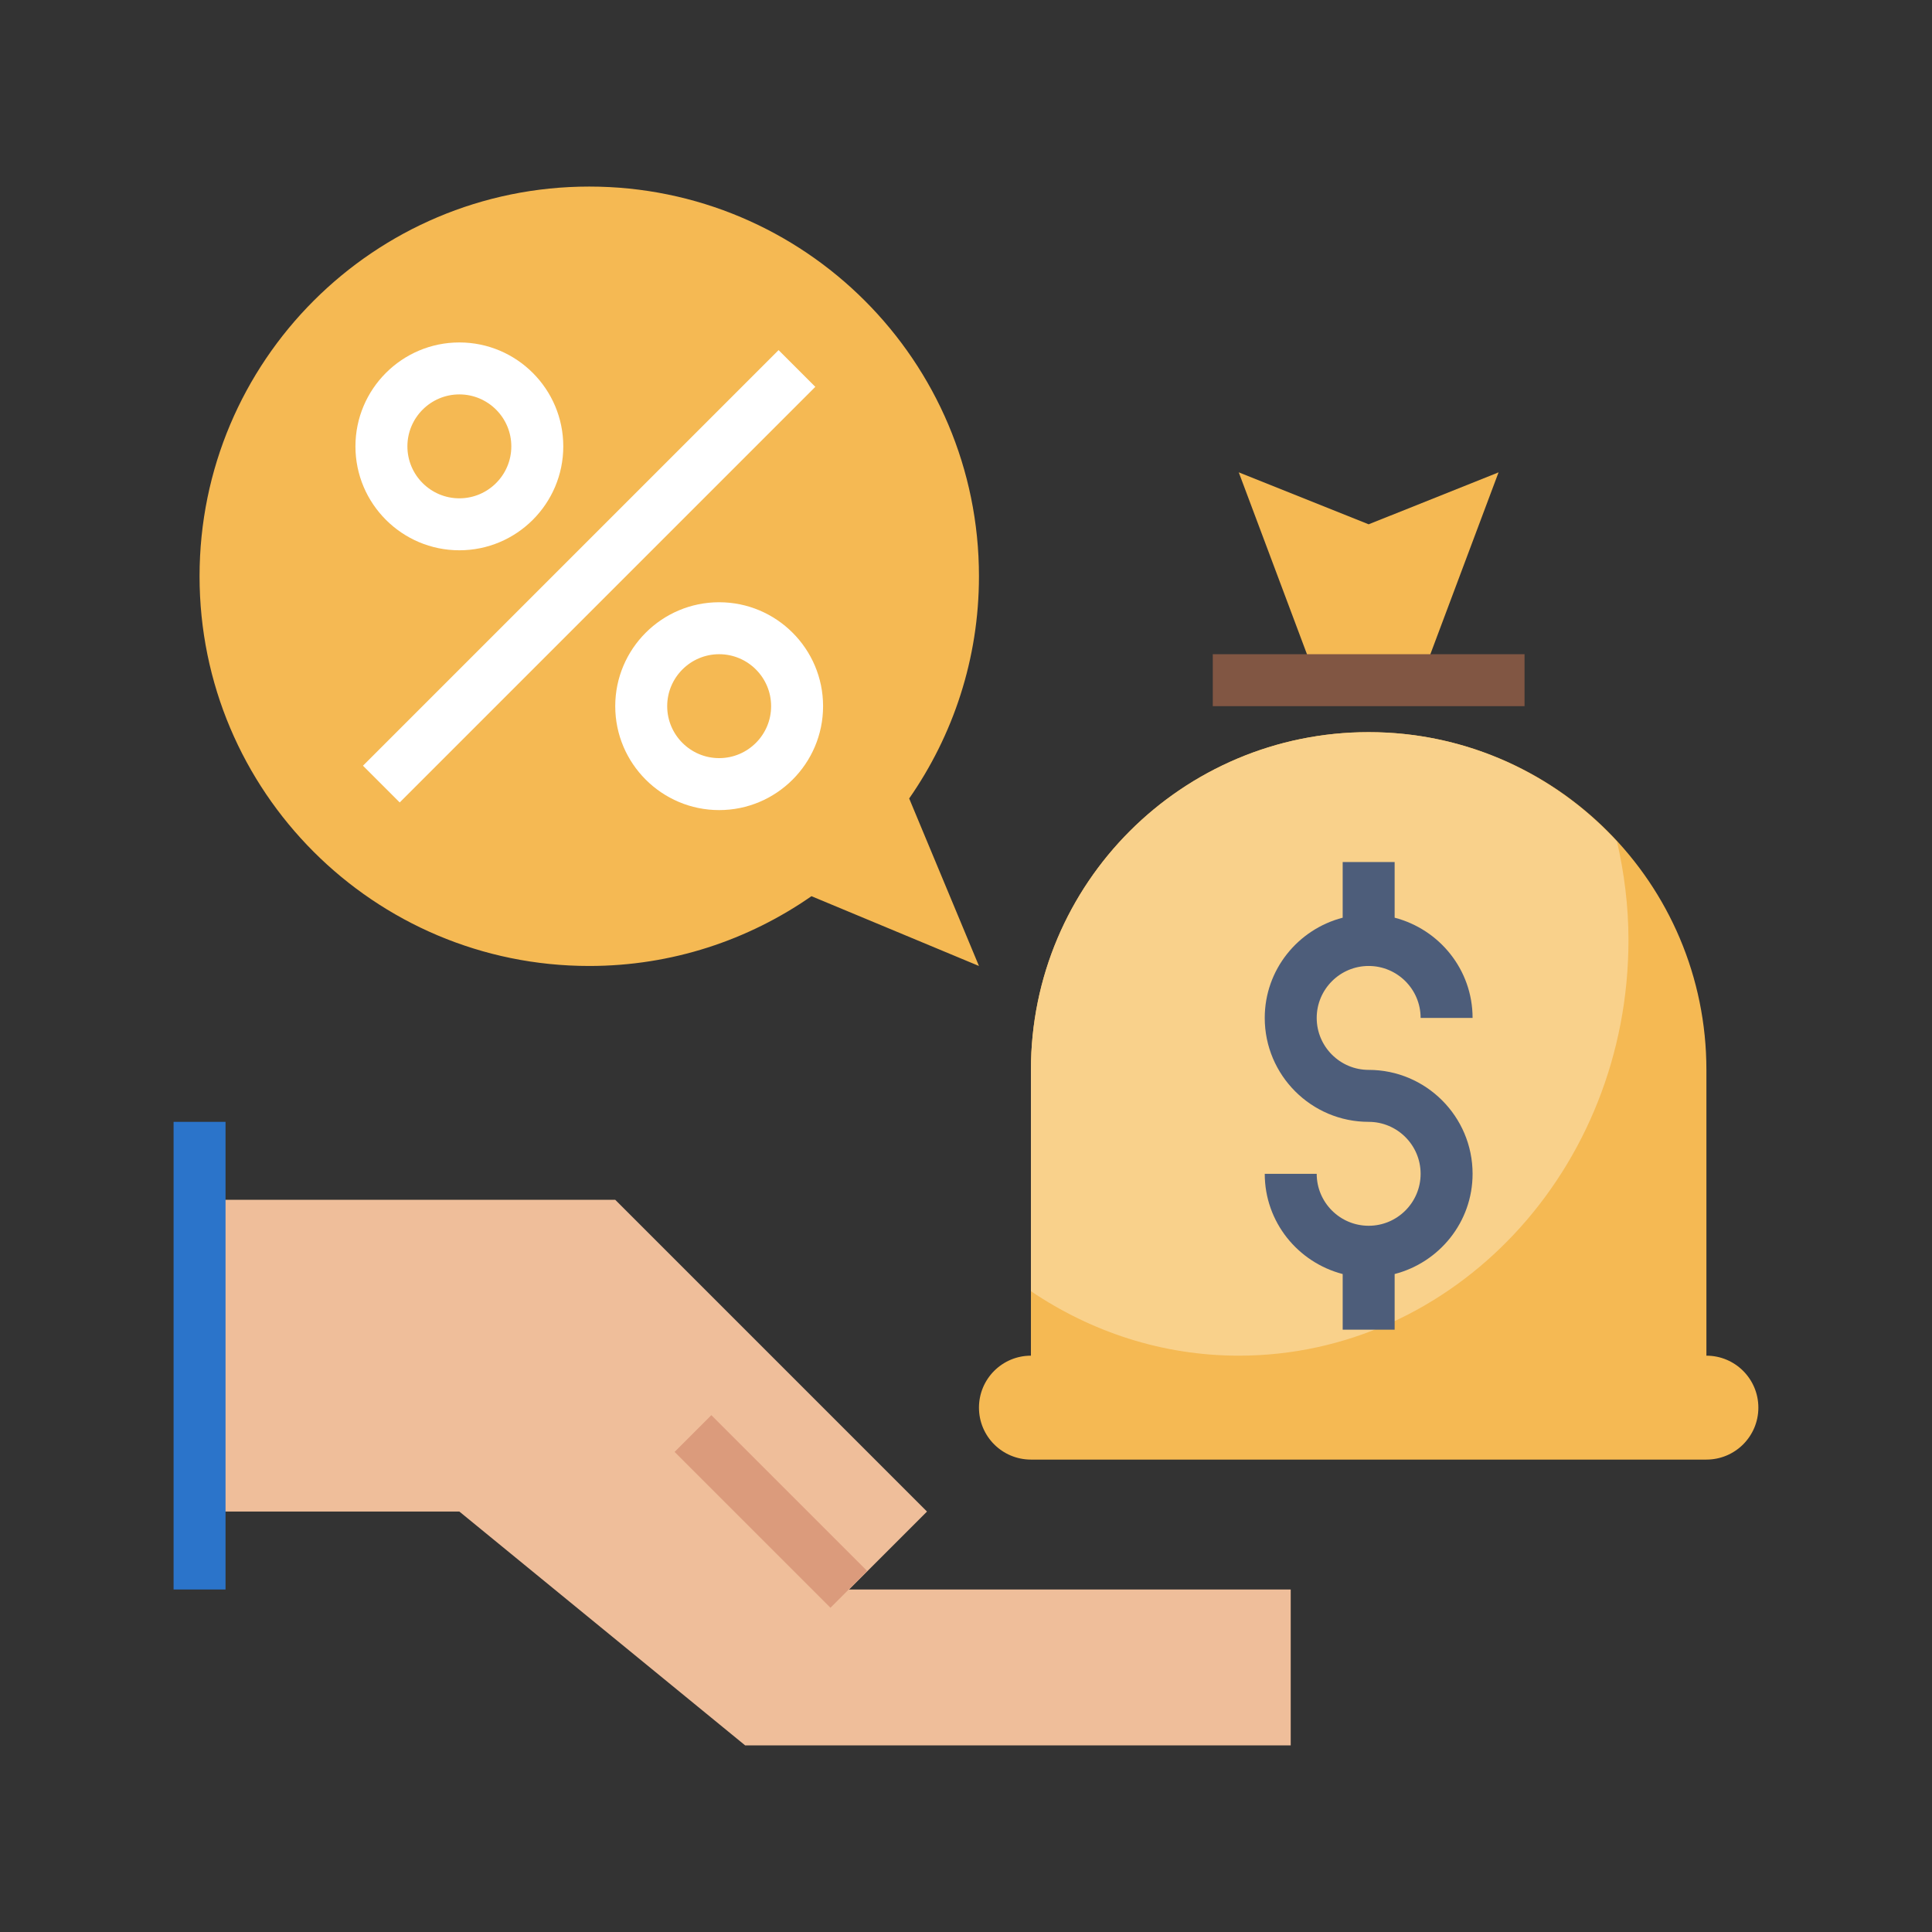
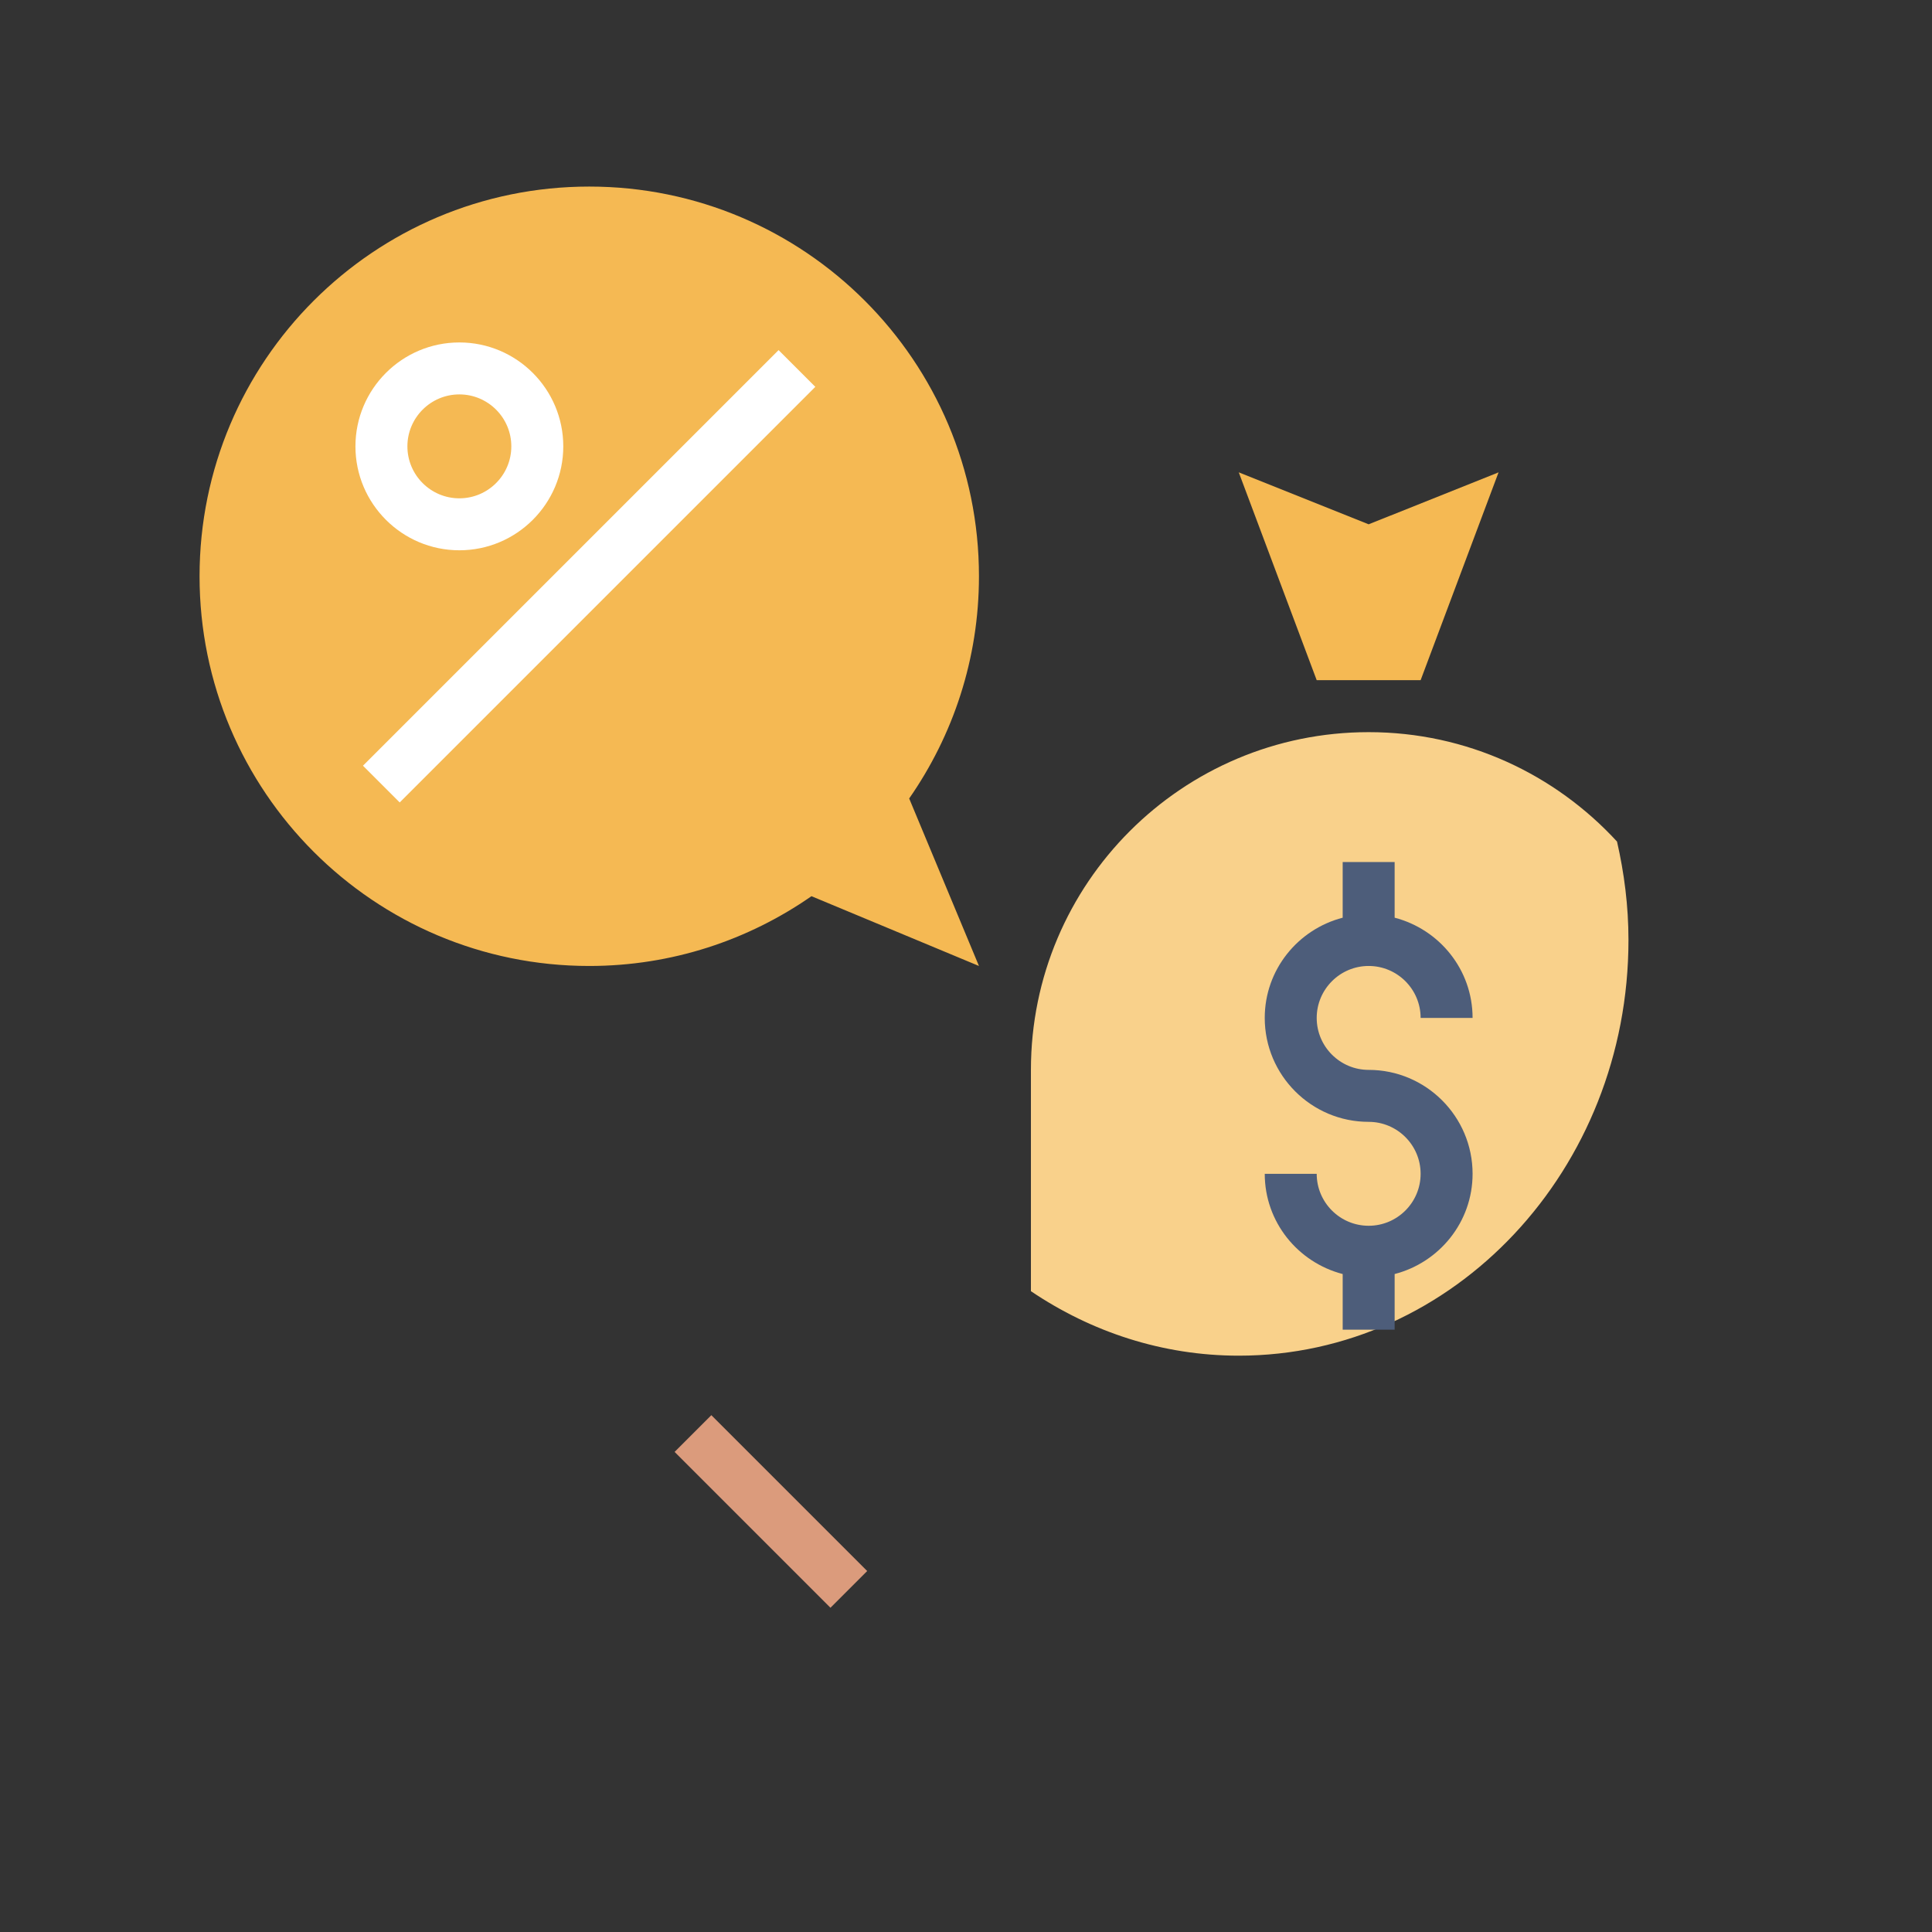
<svg xmlns="http://www.w3.org/2000/svg" id="Layer_3" enable-background="new 0 0 64 64" height="512" viewBox="0 0 512 512" width="512">
  <rect x="0" y="0" width="512" height="512" fill="#333333" stroke="none" />
  <g transform="matrix(6.885, 0, 0, 6.885, 39.115, 35.672)">
-     <path d="m2 53h10l11 9h21v-6h-17l3-3-12-12h-16" fill="#efbe9a" />
    <path d="m45 21-3-8 5 2 5-2-3 8" fill="#f5b953" />
-     <path d="m60 47v-11c0-7.18-5.82-13-13-13s-13 5.82-13 13v11c-1.105 0-2 .895-2 2s.895 2 2 2h26c1.105 0 2-.895 2-2s-.895-2-2-2z" fill="#f5b953" />
    <path d="m47 23c-7.18 0-13 5.82-13 13v8.518c2.317 1.564 5.055 2.482 8 2.482 8.284 0 15-7.163 15-16 0-1.308-.163-2.572-.441-3.789-2.376-2.583-5.773-4.211-9.559-4.211z" fill="#f9d18b" />
    <path d="m29.314 25.553c1.689-2.427 2.686-5.372 2.686-8.553 0-8.284-6.716-15-15-15s-15 6.716-15 15 6.716 15 15 15c3.181 0 6.126-.997 8.553-2.686l6.447 2.686s-1.351-3.241-2.686-6.447z" fill="#f5b953" />
    <path d="m23 48.757h2v8.485h-2z" fill="#db9b7c" transform="matrix(.707 -.707 .707 .707 -30.447 32.494)" />
-     <path d="m1 38h2v18h-2z" fill="#2b74ca" />
    <path d="m47 32c1.103 0 2 .897 2 2h2c0-1.859-1.28-3.411-3-3.858v-2.142h-2v2.142c-1.72.447-3 1.999-3 3.858 0 2.206 1.794 4 4 4 1.103 0 2 .897 2 2s-.897 2-2 2-2-.897-2-2h-2c0 1.859 1.28 3.411 3 3.858v2.142h2v-2.142c1.72-.447 3-1.999 3-3.858 0-2.206-1.794-4-4-4-1.103 0-2-.897-2-2s.897-2 2-2z" fill="#4d5d7a" />
-     <path d="m41 20h12v2h-12z" fill="#815643" />
    <g fill="#fff">
      <path d="m12 16c2.206 0 4-1.794 4-4s-1.794-4-4-4-4 1.794-4 4 1.794 4 4 4zm0-6c1.103 0 2 .897 2 2s-.897 2-2 2-2-.897-2-2 .897-2 2-2z" />
-       <path d="m26 22c0-2.206-1.794-4-4-4s-4 1.794-4 4 1.794 4 4 4 4-1.794 4-4zm-6 0c0-1.103.897-2 2-2s2 .897 2 2-.897 2-2 2-2-.897-2-2z" />
      <path d="m5.686 16h22.627v2h-22.627z" transform="matrix(.707 -.707 .707 .707 -7.042 17)" />
    </g>
  </g>
</svg>